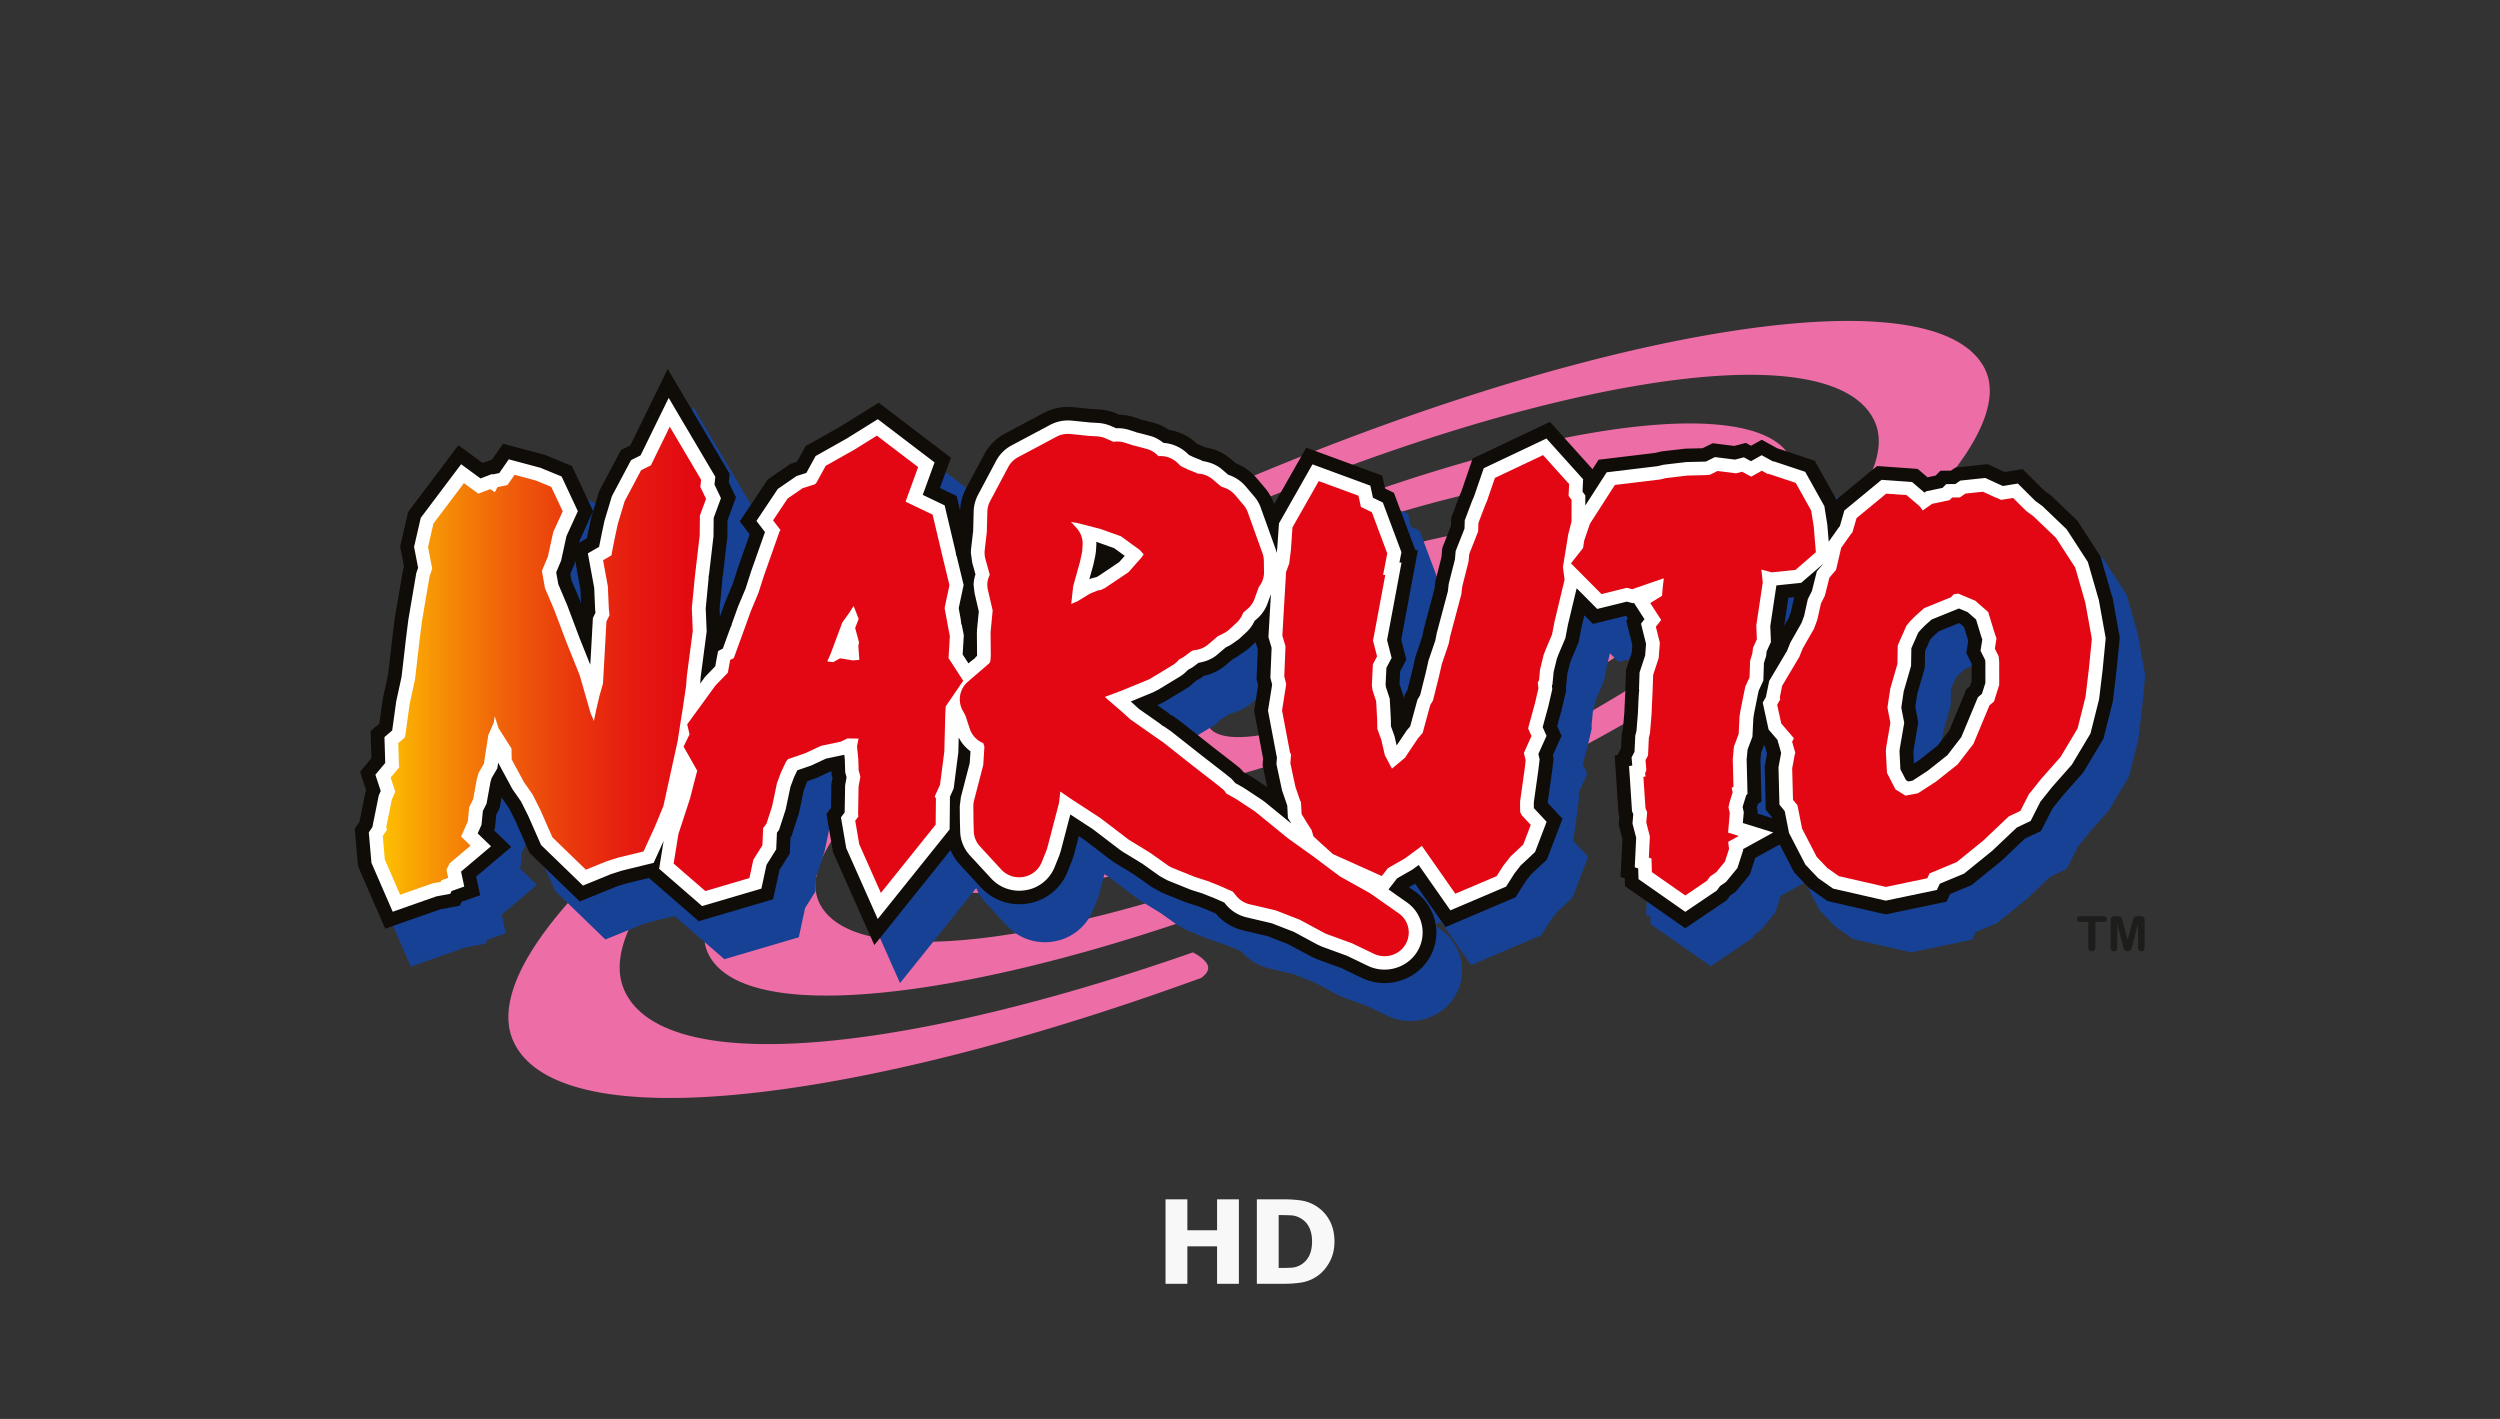
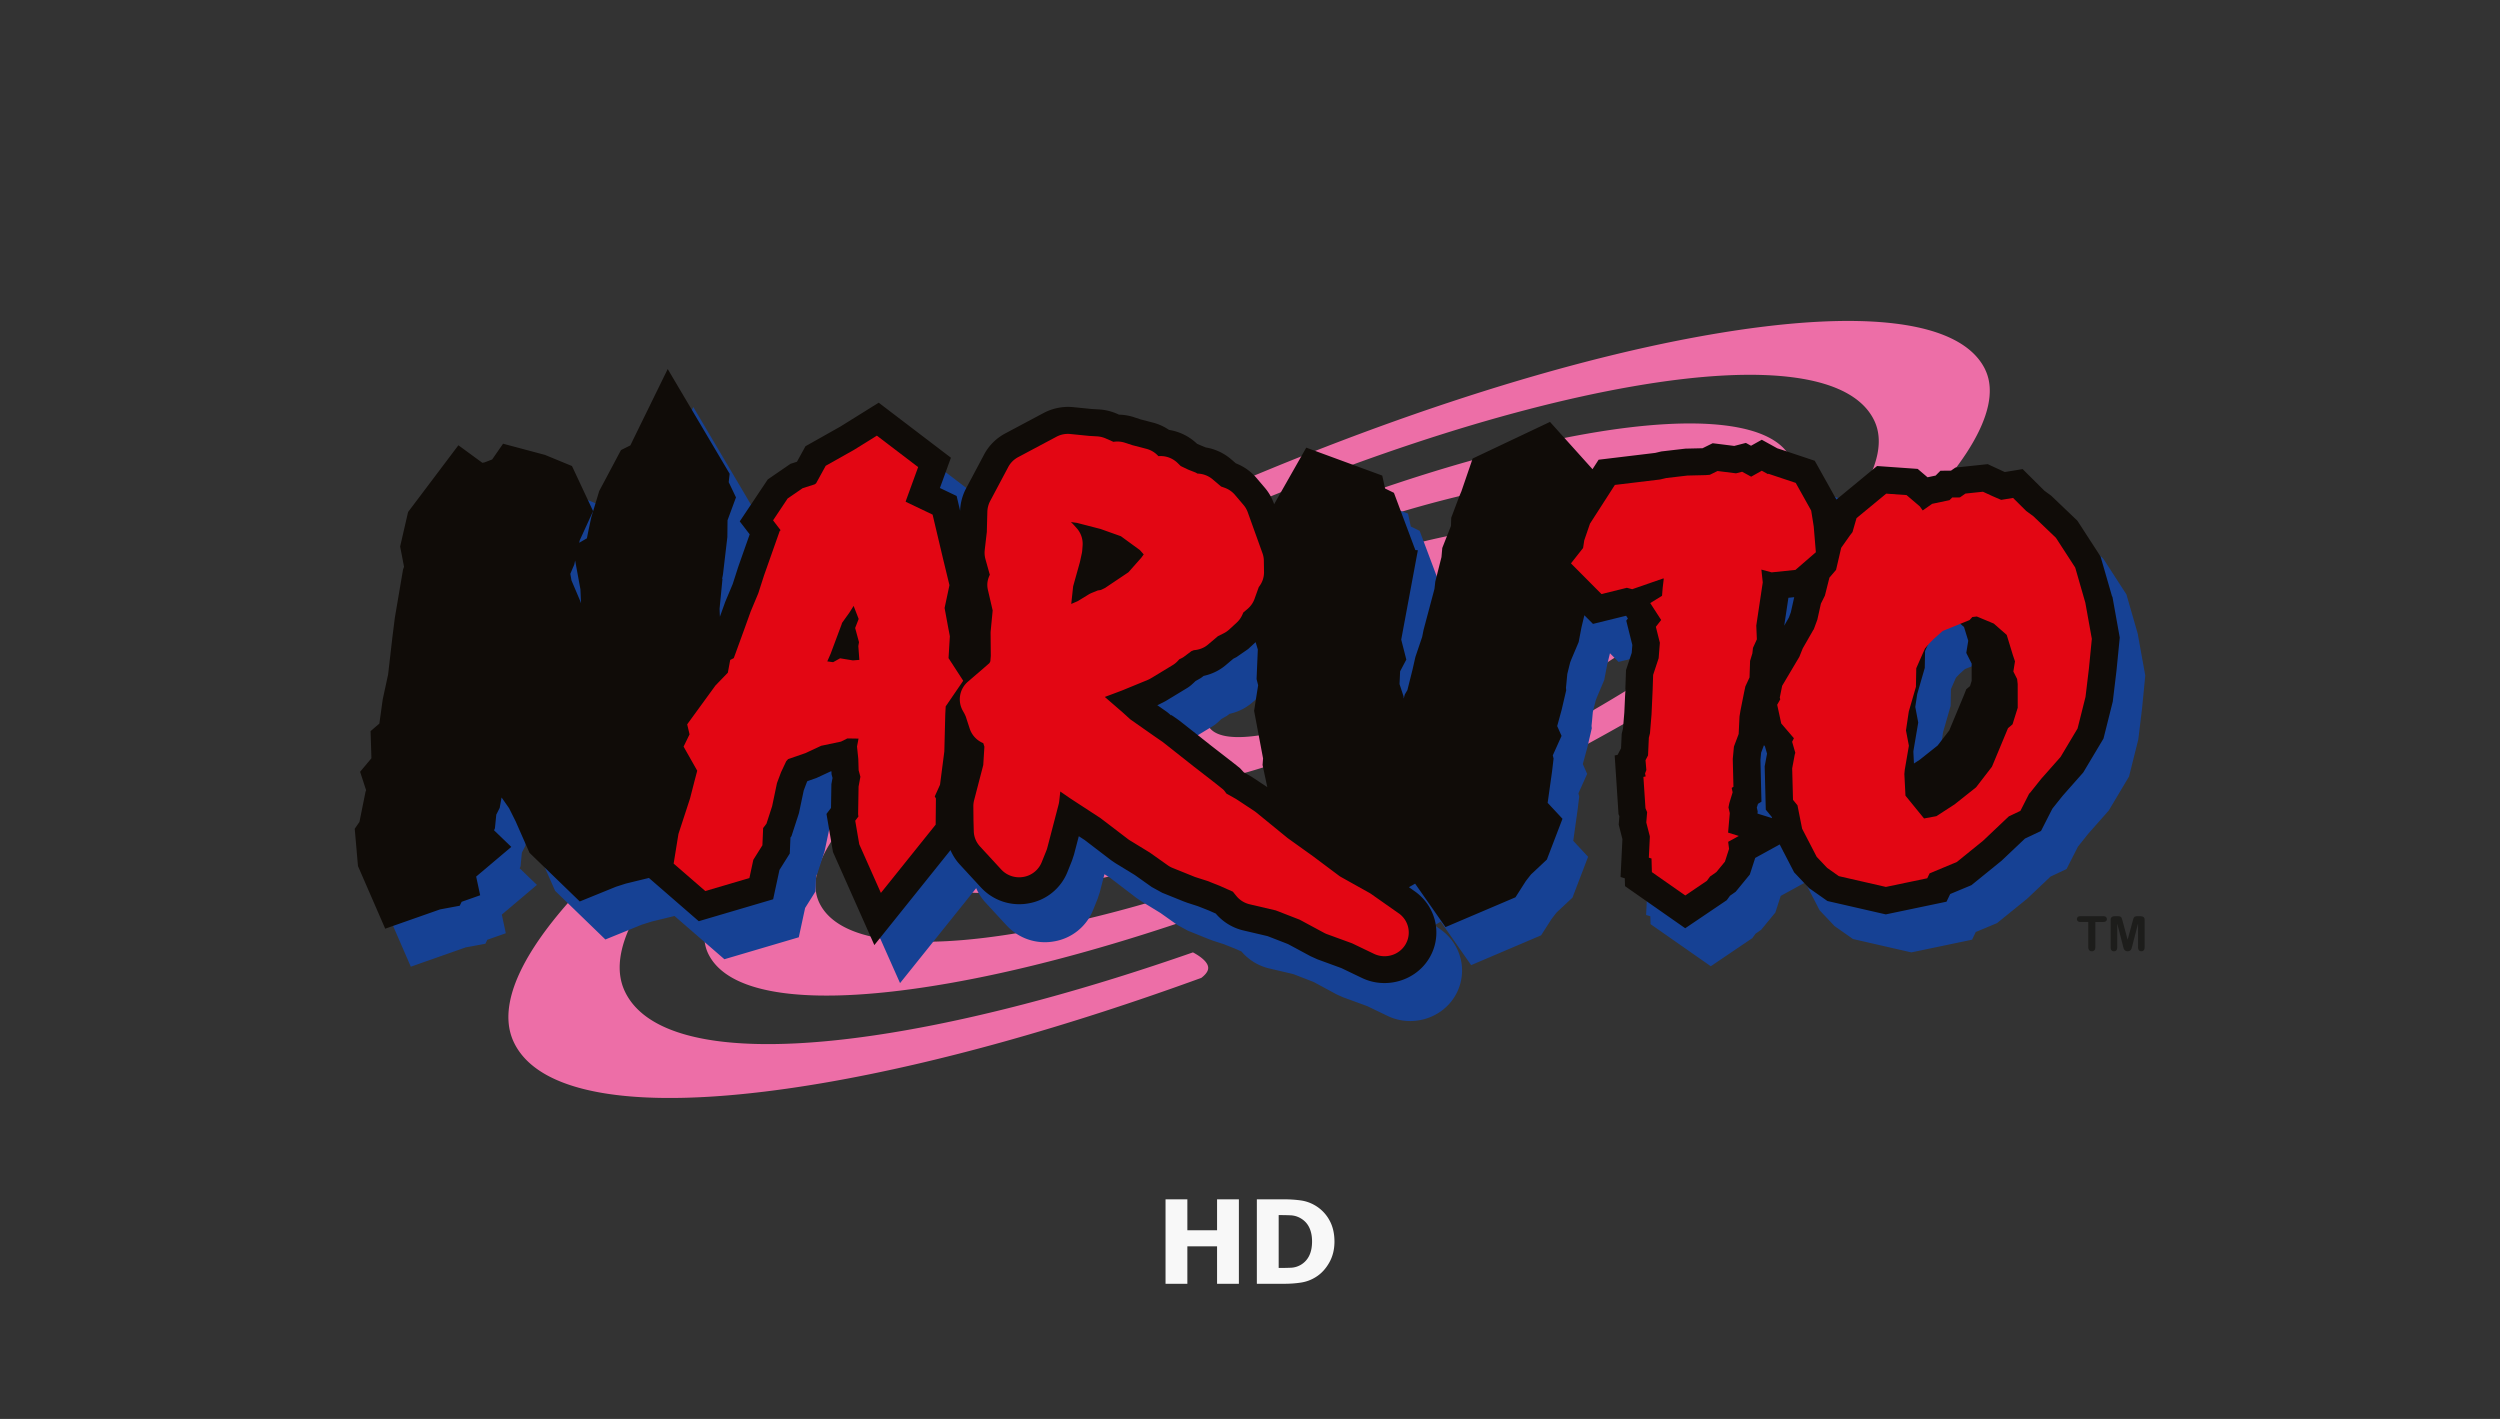
<svg xmlns="http://www.w3.org/2000/svg" xmlns:xlink="http://www.w3.org/1999/xlink" width="148" height="84">
  <rect width="100%" height="100%" fill="#333333" stroke="none" />
  <linearGradient id="a">
    <stop offset="0" stop-color="#ffca00" />
    <stop offset=".18" stop-color="#f79505" />
    <stop offset=".38" stop-color="#f0620a" />
    <stop offset=".57" stop-color="#ea3a0d" />
    <stop offset=".74" stop-color="#e61d10" />
    <stop offset=".89" stop-color="#e30c12" />
    <stop offset="1" stop-color="#e30613" />
  </linearGradient>
  <linearGradient xlink:href="#a" id="b" x1="-3.856%" x2="104.028%" y1="49.987%" y2="49.987%" />
  <linearGradient xlink:href="#a" id="c" x1="-193.38%" x2="-110.423%" y1="72.187%" y2="72.187%" />
  <linearGradient xlink:href="#a" id="d" x1="-140.049%" x2="-60.204%" y1="67.992%" y2="67.992%" />
  <linearGradient xlink:href="#a" id="e" x1="-244.226%" x2="-162.058%" y1="72.558%" y2="72.558%" />
  <linearGradient xlink:href="#a" id="f" x1="-318.44%" x2="-233.842%" y1="72.813%" y2="72.813%" />
  <linearGradient xlink:href="#a" id="g" x1="-262.963%" x2="-181.198%" y1="74.126%" y2="74.126%" />
  <g fill="none">
    <path fill="#ed6ea7" d="M117.533 21.896c-1.396-2.93-7.212-3.667-16.377-2.073-9.282 1.616-20.825 5.443-32.508 10.782-11.682 5.338-22.097 11.544-29.323 17.47-7.139 5.854-10.3 10.694-8.906 13.626 1.586 3.334 8.18 4.175 18.565 2.368 6.572-1.144 14.146-3.27 22.134-6.178.236-.181.421-.394.406-.616-.025-.347-.504-.683-.902-.894-6.17 2.154-12.01 3.743-17.143 4.636-9.16 1.595-15.015.771-16.485-2.32-1.277-2.683 1.427-6.96 7.617-12.037C50.71 41.66 59.474 36.433 69.289 31.95c9.832-4.493 19.552-7.716 27.374-9.076 7.938-1.382 13.014-.66 14.295 2.028 1.088 2.287-1.193 5.912-6.424 10.2-5.14 4.215-12.538 8.625-20.832 12.415-8.295 3.79-16.498 6.51-23.097 7.657-6.718 1.17-11.017.554-12.105-1.736-.306-.644-.297-1.417.03-2.297 1.593-4.287 10.72-10.944 22.19-16.187 6.758-3.087 13.442-5.303 18.82-6.24 5.573-.969 9-.471 9.912 1.442.716 1.506-.69 3.765-4.066 6.536-3.237 2.655-7.895 5.431-13.115 7.815-5.222 2.386-10.386 4.1-14.542 4.821-4.335.754-7.007.358-7.722-1.15-1.143-2.4 5.276-7.082 12.142-10.22 3.685-1.683 7.33-2.89 10.265-3.403 3.094-.54 5.008-.242 5.531.855.33.692-.26 1.685-1.706 2.87-1.335 1.095-3.252 2.237-5.399 3.22-2.15.981-4.275 1.686-5.989 1.984-1.858.324-3.014.13-3.343-.562a.498.498 0 0 1-.005-.397c.202-.545 1.244-1.18 2.075-1.56.611-.28 1.217-.481 1.71-.566.232-.04.944-.164 1.15.27.117.191 1.485.14 3.61-.832 2.123-.97 3.04-1.964 2.964-2.173-.243-.507-1.45-.626-3.231-.316-1.953.339-4.382 1.147-6.844 2.27-2.461 1.126-4.654 2.432-6.173 3.677-1.39 1.139-2.074 2.12-1.831 2.63.434.912 2.41 1.134 5.421.608 3.174-.552 7.124-1.864 11.123-3.69 8.847-4.042 13.886-8.66 13.04-10.437-.621-1.306-3.397-1.636-7.612-.903-4.397.766-9.865 2.58-15.4 5.11-5.536 2.529-10.467 5.467-13.89 8.275-3.284 2.693-4.811 4.987-4.188 6.295.81 1.701 4.383 2.137 9.803 1.194 5.615-.976 12.602-3.294 19.678-6.526 14.254-6.513 24.84-15.077 23.114-18.701-.998-2.098-5.37-2.64-11.993-1.487-6.838 1.19-15.345 4.012-23.954 7.945-8.606 3.934-16.28 8.506-21.606 12.874-5.16 4.231-7.547 7.861-6.549 9.96 1.204 2.532 6.243 3.163 14.186 1.781 8.057-1.4 18.083-4.726 28.23-9.362 10.13-4.629 19.169-10.015 25.454-15.17 6.105-5.005 8.924-9.306 7.741-11.795z" />
    <path fill="#164194" d="m126.57 37.57-.686-2.38-1.369-2.114-1.548-1.48-.412-.3-1.283-1.277-1.06.174-.03-.014-.566-.262-.413-.192-.456.05-1.458.154-.26.179-.625.007s-.148.151-.286.287c-.239.05-.421.088-.481.102-.058-.051-.58-.496-.58-.496l-2.407-.17-2.408 1.985-1.28-2.296-2.218-.74.253.143-1.173-.647-.633.355-.307-.168-.689.18-1.275-.161-.6.296-1.01.024-1.429.166s-.265.064-.367.087l-3.347.403-.361.562-2.518-2.8-1.114.527-3.463 1.64-.674 1.954-.123.292-.475 1.259-.015.486-.516 1.302-.048.545-.365 1.446s-.037.309-.05.437l-.644 2.423s-.06.298-.087.423c-.056.162-.4 1.181-.4 1.181l-.17.75c-.013.051-.253 1.009-.303 1.214-.016.02-.154.252-.154.252s-.067.25-.07.251l-.007-.137s-.179-.541-.237-.724l.037-.756.367-.695s-.23-.905-.302-1.182l.987-5.29-.148-.011c-.03-.085-1.27-3.389-1.27-3.389l-.525-.256-.165-.765-4.499-1.655-1.902 3.349-.017-.05a2.951 2.951 0 0 0-.537-.924l-.51-.598a3.06 3.06 0 0 0-1.2-.844l-.315-.266a3.084 3.084 0 0 0-1.467-.673 12.215 12.215 0 0 1-.523-.22l-.004-.004a3.09 3.09 0 0 0-1.653-.816 3.055 3.055 0 0 0-.907-.42l-.783-.204-.404-.134a3.049 3.049 0 0 0-.866-.145 3.121 3.121 0 0 0-1.192-.311l-.44-.026-1.068-.108a3.102 3.102 0 0 0-1.775.35l-2.268 1.207c-.538.287-.969.718-1.252 1.248l-1.075 2.024a3.038 3.038 0 0 0-.342 1.302l-.208-.874-.99-.473.652-1.793-4.276-3.258-.967.603-1.306.812-2.064 1.163-.504.918c-.05.015-.38.122-.38.122l-1.347.924-1.658 2.486.588.767c-.267.755-.68 1.933-.68 1.933s-.289.901-.325 1.01l-.44 1.05-.318.884-.02-.471c.02-.192.174-1.785.174-1.785s-.027.02-.027.023c.025-.113.05-.225.067-.356l.25-2.132.01-.99.498-1.354-.431-.901.054-.498-3.664-6.2-1.331 2.721-.88 1.8-.555.277-1.288 2.426-.47 1.556-.163.762-.098.48-.456.264c.011-.049.025-.119.033-.147l.79-1.728-1.25-2.667-1.596-.658-2.483-.663s-.635.914-.647.933l-.436.168c-.07.015-.089.018-.14.03-.026-.017-1.42-1.039-1.42-1.039l-2.98 3.952-.469 2.043.23 1.195c-.005.011-.06.175-.06.175l-.483 2.84-.148 1.178c0 .017-.212 1.832-.252 2.192l-.318 1.459s-.153 1.116-.2 1.442l-.519.444.05 1.608-.671.8.358 1.096c-.018.036-.033.073-.033.073s-.36 1.78-.362 1.795l-.28.409.192 2.208 1.612 3.707 3.246-1.142 1.168-.216.113-.236c.32-.111 1.096-.386 1.096-.386l-.236-1.105c.358-.301 2.079-1.756 2.079-1.756l-1.021-.984c.027-.058.052-.117.052-.117l.023-.249.055-.56.202-.399.112-.618.446.64c.08.157.36.72.393.787.03.071.815 1.85.815 1.85l2.975 2.88 2.147-.873.579-.184 1.367-.334 2.953 2.56 4.404-1.299s.308-1.43.375-1.736l.612-.974.04-.944.06-.078.442-1.366s.24-1.144.283-1.338l.177-.471c.011-.025.019-.043.04-.085l.529-.183.833-.386c.015-.004.042-.01.063-.013l.004.17.06.222-.066.363s-.015.986-.023 1.414c-.123.16-.267.352-.267.352l.113.671.272 1.585 2.448 5.509 4.508-5.622c.133.31.316.598.548.85l1.256 1.363a3.079 3.079 0 0 0 2.816.94 3.025 3.025 0 0 0 2.298-1.85l.275-.683c0-.004.118-.358.118-.358s.146-.556.282-1.087l.339.22 1.571 1.199.256.175 1.146.701c.085.059 1.006.713 1.006.713l.625.34 1.266.511.217.08c-.004 0 .504.162.631.203l.666.264.39.173c.421.494.996.85 1.637 1.001 0 0 1.086.254 1.43.336.17.065 1.06.41 1.21.47.16.085 1.34.724 1.34.724l.401.181c.006 0 1.12.41 1.416.517l1.22.586c1.417.68 3.161.173 3.97-1.154.283-.465.433-.997.433-1.536 0-.964-.477-1.875-1.279-2.436l-.348-.245.366-.211c.52.742 1.798 2.572 1.798 2.572l4.143-1.764.61-.955c.055-.074.217-.281.307-.398l.939-.88.925-2.418-.879-.943.26-1.85.092-.77-.046-.191.517-1.152-.257-.582.261-.96.27-1.157-.014-.147c.01-.09.03-.31.03-.31l.047-.508c.027-.109.136-.556.17-.684.032-.084.07-.184.08-.207l.423-.999s.156-.812.17-.878c.003-.02.076-.319.17-.71l.508.512 1.962-.482.106.162-.098.126.357 1.44c-.011.166-.03.407-.036.471l-.337 1.02-.038 1.145.013-.022c-.02.201-.032.42-.042.66l-.033.727c-.002.038-.063.77-.079.963l-.075.292-.038.86c-.023.04-.198.38-.198.38v.008l-.179.037.09 1.367.137 2.109s.025.064.052.126c-.01.11-.04.494-.04.494s.161.627.219.857l-.11 2.243s.167.05.25.077c.008.226.014.466.014.466l3.564 2.491 2.458-1.662.19-.262.336-.236.84-1.021.316-.982c.13-.07.78-.428 1.45-.797l.855 1.65.884.933 1.089.766 3.456.791 3.595-.752.217-.454 1.258-.526 1.785-1.445 1.383-1.31c.204-.094.95-.449.95-.449l.67-1.315c.028-.038.56-.705.607-.765.058-.064 1.221-1.382 1.221-1.382l1.2-2.012.548-2.19.222-1.828.192-1.96-.439-2.432zm-50.715 2.705s.006-.007.01-.01l.129.434-.074 1.751s.075.302.093.366c-.066.409-.24 1.513-.24 1.513l.53 2.818-.029.388.281 1.311-.887-.586-.198-.12-.305-.172-.225-.245-.397-.316-1.358-1.052c.012.008-1.792-1.415-1.792-1.415l-.167-.123-.368-.25s.008.043.01.043c-.094-.08-.175-.16-.29-.241l-.535-.374c.03-.013.056-.022.056-.022.003 0 .419-.211.419-.211l1.292-.784c.185-.113.34-.266.497-.415l.311-.177.171-.128a3.011 3.011 0 0 0 1.308-.637s.273-.232.45-.38l.185-.095.686-.475.435-.398zm39.06 3.828c.041-.271.097-.635.114-.76l.448-1.553.018-.995.294-.669c.027-.03.067-.079.071-.08.05-.052.144-.146.183-.185l.279-.25 1.171-.474.085.034.223.196a195.324 195.324 0 0 1 .25.814l-.116.718s.275.548.318.631v1.028c-.004.013-.058.188-.098.31l-.222.185-.136.347-.87 2.092c-.146.186-.569.737-.69.895-.225.18-.956.761-1.056.839l-.344.224c-.015-.322-.029-.582-.035-.697.004-.03.004-.05.008-.085l.28-1.642s-.124-.66-.176-.925zm-7.479-5.302c-.02.03-.144.25-.279.489.042-.283.158-1.044.248-1.653.081-.008.206-.02.343-.036-.056.258-.172.775-.199.893-.026.072-.084.228-.111.307zm-34.254-9.924.04.02-.046-.022h.008zm-37.713 6.926.056-.132.052-.241.313 1.707.037.826-.071-.192-.493-1.16-.069-.39.175-.416zm70.063 14.257c.029-.098.038-.124.07-.226l.207-.124-.025-.914-.037-1.559.04-.432c.04-.1.106-.28.168-.442l.058.066.125.433c-.045.236-.139.748-.139.748l.066 2.567s.357.435.357.44c.004.018.008.039.014.06l-.862-.268.012-.128-.05-.223z" />
    <path fill="#100c08" d="m125.038 35.322-.686-2.38-1.37-2.114-1.548-1.48-.41-.3-1.283-1.277-1.06.173a376.954 376.954 0 0 0-.594-.275l-.413-.192-.456.049-1.458.154-.26.181-.625.006s-.15.149-.284.286l-.481.102-.583-.497-2.404-.17-2.406 1.985-1.283-2.296-2.218-.74.254.143-1.173-.647-.635.355-.307-.168-.689.179c-.325-.042-1.275-.16-1.275-.16l-.6.296-1.012.024-1.429.166s-.265.064-.365.087l-3.347.403-.361.561-2.518-2.8-1.114.528-3.464 1.64-.67 1.955c-.032.07-.124.293-.124.293l-.475 1.259-.015.486c-.133.333-.514 1.302-.514 1.302l-.048.543-.365 1.445-.05.438-.645 2.423-.084.422c-.056.162-.4 1.182-.4 1.182l-.17.75c-.011.05-.253 1.008-.303 1.214-.014.02-.152.252-.152.252s-.068.249-.07.25l-.007-.137-.237-.723.035-.756.367-.696s-.23-.904-.302-1.181l.985-5.29-.148-.012c-.033-.084-1.268-3.388-1.268-3.388l-.525-.256c-.03-.144-.167-.766-.167-.766L77.33 26.5l-1.902 3.349-.017-.051a2.951 2.951 0 0 0-.537-.926l-.508-.597a3.041 3.041 0 0 0-1.2-.844l-.313-.268a3.084 3.084 0 0 0-1.468-.673 12.215 12.215 0 0 1-.523-.22l-.004-.004a3.083 3.083 0 0 0-1.652-.816 3.066 3.066 0 0 0-.906-.42l-.783-.204-.403-.134a2.982 2.982 0 0 0-.866-.143l-.108-.049a3.121 3.121 0 0 0-1.082-.262l-.44-.026-1.068-.108a3.102 3.102 0 0 0-1.776.349l-2.267 1.208c-.537.288-.97.718-1.25 1.25l-1.075 2.024a3.038 3.038 0 0 0-.343 1.302l-.206-.875-.99-.473.652-1.792-4.276-3.258-.967.603-1.304.812-2.064 1.163s-.361.66-.504.918l-.38.122-1.347.924-1.66 2.485.589.767c-.268.756-.681 1.932-.681 1.932s-.289.901-.325 1.01c-.044.108-.44 1.05-.44 1.05l-.318.884a48.17 48.17 0 0 1-.02-.47c.02-.192.174-1.784.174-1.784s-.027.02-.027.023c.025-.114.052-.225.065-.357l.25-2.131.01-.99.5-1.355-.43-.9.055-.498-3.666-6.2-1.333 2.721-.88 1.8-.554.277-1.289 2.425-.47 1.557-.163.761-.096.481-.456.264c.012-.05.025-.119.033-.147.108-.232.79-1.728.79-1.728l-1.25-2.669-1.596-.658-2.483-.663-.646.933-.437.168-.142.03-1.42-1.039-2.979 3.952-.47 2.043s.159.816.23 1.195l-.06.175-.483 2.84-.148 1.178-.252 2.192-.317 1.459-.2 1.442-.52.446.05 1.608-.67.799.357 1.097c-.015.036-.033.073-.033.073s-.36 1.78-.361 1.794l-.281.41.192 2.208 1.612 3.707 3.247-1.142 1.165-.217.114-.233 1.096-.387-.237-1.106 2.08-1.756-1.022-.984.052-.117.025-.249.056-.56.202-.4.111-.617.447.64c.077.157.36.72.392.786.03.072.815 1.851.815 1.851l2.976 2.88 2.146-.873.58-.186 1.367-.334 2.95 2.561 4.404-1.298.374-1.736.611-.974.04-.946.06-.078.443-1.366.282-1.338.177-.471.04-.085.53-.183s.605-.28.83-.386c.018-.004.043-.01.066-.013l.004.171.06.222-.068.364s-.015.986-.023 1.414c-.123.16-.267.352-.267.352l.113.671.271 1.585 2.449 5.509 4.508-5.622c.133.309.317.597.548.85l1.256 1.362a3.08 3.08 0 0 0 2.818.94 3.029 3.029 0 0 0 2.298-1.85l.273-.682.117-.356s.147-.556.285-1.088c.162.106.28.183.339.22l1.57 1.2.257.175 1.146.7 1.006.713.625.343 1.264.51.217.08c-.004 0 .504.162.629.204.048.018.6.235.665.262.031.015.197.088.39.173.42.494.997.852 1.638 1l1.43.336c.17.066 1.06.411 1.21.471.16.085 1.34.722 1.34.722-.005-.004.403.181.403.181l1.415.518 1.22.585c1.417.68 3.162.173 3.971-1.154.285-.465.433-.997.433-1.538 0-.965-.477-1.875-1.277-2.437l-.348-.245.367-.21 1.799 2.572 4.142-1.764.61-.956c.056-.073.217-.28.31-.397l.938-.88.925-2.416-.878-.943.26-1.85.091-.77-.046-.192.518-1.151-.258-.582c.12-.432.263-.96.263-.96l.27-1.157-.014-.147.031-.31.048-.508c.027-.11.137-.556.17-.684.032-.085.07-.185.08-.207l.423-.999.168-.878.17-.71.51.512 1.962-.483c.008.014.1.155.106.162l-.098.127s.292 1.176.36 1.44c-.012.165-.031.407-.037.47-.083.246-.338 1.02-.338 1.02l-.039 1.146.015-.022c-.02.201-.032.418-.042.66 0 0-.029.664-.033.727l-.08.963-.075.292-.039.86-.198.38v.007c-.04.01-.179.04-.179.04l.09 1.366.137 2.107.052.128c-.01.11-.04.492-.04.492s.161.628.219.858c-.013.294-.11 2.243-.11 2.243s.168.052.25.077c.008.226.014.465.014.465l3.564 2.492 2.46-1.662.19-.262.337-.236.838-1.021.318-.982 1.45-.798.854 1.651.884.933 1.087.765 3.456.792 3.595-.752.217-.454 1.258-.524 1.785-1.448 1.383-1.31c.204-.095.95-.45.95-.45l.67-1.315c.028-.038.561-.705.61-.765.055-.064 1.22-1.382 1.22-1.382l1.2-2.01.549-2.19.22-1.829.193-1.96-.436-2.43zm-50.714 2.705s.006-.008.01-.01l.129.434-.074 1.75.093.366c-.066.41-.239 1.514-.239 1.514l.531 2.817-.03.388.28 1.312-.886-.586-.199-.119-.305-.171-.225-.245-.397-.317-1.356-1.051c.012.007-1.792-1.416-1.792-1.416l-.167-.122-.368-.253.008.044c-.092-.082-.175-.16-.29-.242l-.535-.373c.03-.013.056-.022.056-.022.003 0 .42-.212.42-.212.005-.001 1.293-.784 1.293-.784.187-.113.34-.263.496-.412l.31-.176s.09-.066.17-.128c.49-.107.936-.322 1.307-.637 0 0 .273-.232.45-.38l.185-.095c.002 0 .688-.476.688-.476l.433-.398zm39.06 3.828c.041-.274.097-.637.114-.76.05-.177.448-1.553.448-1.553l.018-.995.294-.669c.027-.03.067-.08.07-.081l.182-.185.279-.248 1.173-.475.085.034.223.196a195.316 195.316 0 0 1 .25.814l-.116.718s.275.548.318.631v1.025l-.098.311-.221.185-.137.347s-.737 1.77-.87 2.092l-.69.895c-.225.179-.956.761-1.056.838l-.344.225-.035-.698.01-.086.279-1.642-.175-.925zm-7.479-5.302c-.017.032-.142.249-.279.488l.248-1.653c.081-.007.206-.02.343-.035l-.199.893-.113.307zM71.653 26.63l.038.022-.046-.022zM33.94 33.555l.056-.132.052-.241.313 1.707.037.825-.073-.192s-.385-.908-.493-1.159a51.67 51.67 0 0 0-.069-.39c.087-.21.175-.416.175-.416zm70.063 14.257.07-.226.205-.125-.023-.914-.037-1.558.04-.432c.04-.1.106-.28.168-.443l.058.068.125.435-.14.749.065 2.566s.357.436.357.438c.006.019.008.04.014.062l-.862-.268.012-.126-.05-.222z" />
-     <path fill="#fff" d="m124.244 35.5-.643-2.23-1.255-1.937-1.441-1.378-.417-.303-1.031-1.026s-.673.11-.885.146a13.635 13.635 0 0 0-.254-.112l-.788-.365-.23.024-1.248.132-.294.204-.54.005-.221.223c-.283.058-.956.2-.956.2s-.08.054-.112.079l-.737-.628-1.804-.128-2.202 1.815-.263.92-.08.103-.518.731-.064.09-.083-.99-.175-1.109-1.136-2.035-1.92-.64.118.082-.774-.424-.4.224-.232.13c-.05-.026-.422-.23-.422-.23l-.525.136-1.184-.149-.535.264-.058.004c-.046 0-1.102.026-1.102.026l-1.34.157-.366.086-3.012.364-1.265 1.968v-.603l-.164-.219.035-.735-2.17-2.412-.556.264-3.156 1.494-.573 1.664c-.017.044-.129.302-.129.302l-.423 1.121s-.01.349-.015.492l-.523 1.323-.043.494-.369 1.455s-.038.354-.05.443l-.654 2.455-.088.447-.404 1.19-.162.72c-.008.027-.294 1.177-.335 1.337l-.157.258-.431 1.585c-.079.093-.196.226-.196.226l-.604.901-.129-.561-.21-.579c0-.13-.005-.396-.005-.396 0-.03-.058-1.123-.058-1.123l-.006-.104-.229-.699-.017-.145.048-.991.308-.583-.27-1.059.004-.017c.006-.022.852-4.566.852-4.566l-.123-.01.118-.606-1.1-2.942s-.441-.213-.587-.287l-.154-.714-3.425-1.26-1.983 3.495s-.099 1.429-.102 1.466c0 .017-.018.144-.035.289-.02-.083-.038-.168-.067-.25l-.872-2.425a2.138 2.138 0 0 0-.394-.678l-.508-.597a2.242 2.242 0 0 0-.95-.656l-.075-.027-.396-.337c-.31-.262-.702-.407-1.112-.473l-.14-.07-.38-.15-.305-.146-.098-.094a2.26 2.26 0 0 0-1.402-.616c-.238-.185-.5-.34-.794-.415l-.808-.21-.429-.142a2.247 2.247 0 0 0-.78-.102l-.272-.12a2.313 2.313 0 0 0-.794-.193l-.46-.026-1.085-.11a2.285 2.285 0 0 0-1.304.257l-2.267 1.208a2.215 2.215 0 0 0-.918.916l-1.077 2.024c-.154.29-.244.64-.252.985l-.03 1.144-.122 1.048-.013.247.079.577.194.697a2.063 2.063 0 0 0-.112.615l.056.49s.183.782.252 1.085l-.104 1.067-.01.209.012 1.338v.019l-.127.111s.035 0 .037.002a5.221 5.221 0 0 0-.421.332l-.343-.53c.021-.33.068-1.133.068-1.133l-.127-.657-.022.032a3.722 3.722 0 0 0-.052-.43l-.101-.55.292-1.374-.421-1.74-.016.027a2.625 2.625 0 0 0-.055-.328l-.633-2.673-1.295-.62.699-1.922-3.36-2.56-.485.302s-1.27.79-1.32.824l-1.877 1.057-.548.999-.577.183-1.115.767-1.262 1.89s.429.562.506.66l-.816 2.31-.334 1.042-.447 1.063-.384 1.07.023-.01c-.052.103-.093.2-.116.261l-.423 1.165-.28.143s-.128.68-.168.905c-.2.205-.606.626-.606.626l-.286.395.027-.36c.003-.033.357-2.725.357-2.725l-.057-1.362.177-1.838s-.018.015-.02.015c.031-.133.05-.263.06-.363l.244-2.09s.008-.871.012-1.084c.07-.194.43-1.17.43-1.17l-.384-.803.05-.462-2.76-4.67-.665 1.36s-.81 1.655-.999 2.044c-.163.08-.565.282-.565.282l-1.133 2.132-.439 1.453-.155.73-.166.82-.663.383.375 2.04.057 1.317.018.16c-.043.085-.154.315-.154.315l-.071 1.321s-.075 1.329-.083 1.442l-.644-1.608-.727-1.934-.521-1.226-.125-.703.292-.696s.285-1.302.315-1.447l.675-1.476-.963-2.056-1.254-.516-1.872-.5-.563.813c-.137.028-.34.073-.385.082-.008-.003-.038-.026-.038-.026l-.202.077-.023.006v.004l-.462.175-1.148-.84-2.39 3.173-.395 1.719.238 1.236-.107.313-.47 2.76-.146 1.16c0 .01-.232 2.022-.256 2.222l-.319 1.468-.225 1.632s-.006.036-.01.076l-.46.395s.04 1.265.047 1.53l-.583.696.316.963-.118.272-.377 1.87-.211.308.156 1.802 1.26 2.898 2.584-.91c.096-.019.823-.153.823-.153l.08-.165.748-.264-.189-.886 1.773-1.498-.79-.762.225-.503.083-.827.217-.43.235-1.298.067-.22.335-.572.057-.371v.047l.835 1.547.513.737.427.854.76 1.724 2.48 2.4 1.675-.683.636-.203 1.872-.458.592-1.295-.267 1.643 2.546 2.211 3.508-1.035.304-1.408.573-.915.043-.984c.015-.023.126-.168.126-.168l.389-1.199.287-1.355.207-.556.198-.418.814-.28.879-.41c.156-.034 1.089-.23 1.09-.23.016.151.03.281.031.304 0 .056.021.731.021.731s.054.198.081.303c-.03.172-.086.473-.086.473s-.023 1.448-.027 1.606l-.218.287.056.335.256 1.489 1.864 4.195 4.256-5.305.02-1.934c.086-.188.22-.49.22-.49l.275-2.131.023-.892c.16.325.399.607.697.82l-.043.692c-.034.136-.523 2.018-.523 2.018l-.069.541.008.865.017.641c.015.522.221 1.023.577 1.412l1.258 1.362c.525.57 1.296.827 2.067.69a2.22 2.22 0 0 0 1.687-1.359l.275-.682.087-.262s.379-1.453.57-2.177l1.317.86c.044.032 1.596 1.217 1.596 1.217l.188.13s1.05.64 1.168.714l1.027.73.46.252 1.263.51c-.004 0 .158.06.158.06l.658.21.706.28.573.254.086.105c.31.383.75.656 1.235.771l1.487.349 1.311.509 1.385.748.296.134 1.453.53 1.255.602c1.041.5 2.32.127 2.916-.848a2.168 2.168 0 0 0-.62-2.915l-1.082-.762.508-.656.921-.527.356-.264 1.879 2.684 3.295-1.403.494-.776.371-.477.852-.797.685-1.789-.756-.81c0-.055-.004-.173-.004-.213l.004-.149.264-1.877.076-.646-.075-.315c.125-.28.485-1.076.485-1.076l-.229-.518.327-1.199.212-.912.029-.123-.022-.237.033-.05.017-.188.054-.563c.02-.081.173-.71.195-.792l.105-.273.393-.925.156-.814.513-2.145 1.217 1.225 1.758-.432c.048.014.352.093.352.093l.064-.023.625.969-.206.266s.252 1.015.298 1.192c-.011.157-.046.598-.054.692l-.33 1.003-.035 1.034s.02-.028.02-.03c-.035.283-.055.718-.082 1.42-.003.024-.077.93-.086 1.042-.02.073-.071.278-.071.278l-.045.954c-.032.064-.173.332-.173.332l.04.477-.19.04.047.683.128 1.98.075.182-.046.55.218.845-.085 1.748.204.065c.004.1.019.635.019.635l2.77 1.937 1.87-1.265.186-.258.355-.248.674-.82.342-1.061-.008-.06 1.789-.986-1.802-.562.056-.64-.068-.298.01-.048.208-.676.07-.043-.01-.457-.04-1.605c.003-.029.041-.436.057-.583l.286-.76s.05-1.036.056-1.119l.05-.303.2-.993-.008.005c.004-.013.01-.02.014-.033l.06-.285.274-.596.035-1.034.13-.419.03-.273.255-.558-.04-.93.362-2.417 1.467-.152 1.318-1.137v.004l-.389.452s-.256 1.018-.29 1.16l-.243.48s-.202.908-.22.999l-.155.418-.661 1.16-.198.493-1.056 1.78s-.181.894-.19.947c-.016.026-.191.335-.191.335l.346 1.591s.43.505.539.628l-.008.017.086.294s.073.252.127.446l-.157.848.055 2.215s.243.296.312.382l.256 1.295.967 1.871.75.794.89.627 3.12.715 3.022-.632.179-.37c.388-.163 1.435-.598 1.435-.598l1.67-1.354 1.453-1.375.816-.387.584-1.15.006-.005s.639-.8.664-.833c.028-.034 1.186-1.342 1.186-1.342l1.104-1.849.51-2.027.21-1.744c0-.017.182-1.87.182-1.87l-.411-2.285zm-11.684 6.37.14-.943.435-1.504s.013-.816.019-1.05l.406-.919c.063-.074.15-.177.165-.192.033-.034.196-.198.221-.225.033-.028.312-.277.402-.36l1.46-.591s.139-.057.16-.064c.056.022.379.158.521.218l.494.434.3.987.07.204c-.03.177-.106.66-.106.66l.273.544c.008.059.013.113.013.119l.002 1.24-.204.646c-.038.034-.242.206-.242.206l-.071.175s-.837 2.01-.912 2.188c-.098.126-.727.942-.813 1.057-.133.106-1.108.88-1.164.926-.056.035-.708.46-.908.59l-.255.047c-.056-.036-.068-.044-.133-.083a78.225 78.225 0 0 0-.33-.635c-.01-.242-.047-.963-.053-1.054 0-.007.014-.13.017-.171l.262-1.529-.175-.916zm-47.666-9.795.013.002c.06.02.88.313 1.058.377l.62.452c-.166.187-.277.313-.333.374-.146.098-1.16.78-1.244.834-.03.016-.087.042-.112.055l-.265.064-.143.057.214-.764c-.004.01.03-.122.03-.122l.104-.475.043-.292.02-.285.007-.164c0-.04-.008-.077-.012-.115zm10.346 3.078-.085 1.459-.064 1.104s.143.475.189.635c-.008.224-.073 1.768-.073 1.768l.104.41c-.04.263-.245 1.539-.245 1.539l.51 2.696s.01.023.021.044l-.032.426.332 1.556.31.905.037.726.203.335-1.554-1.268-.18-.132-1.031-.682-.145-.087-.403-.226c-.093-.102-.239-.266-.239-.266l-.398-.319-1.348-1.044-1.799-1.419-.123-.09-.367-.25.006.03a3.158 3.158 0 0 0-.295-.233s-1.07-.75-1.144-.8l-.371-.34-.039-.036-.075-.065 1.31-.54.31-.156 1.29-.782c.177-.107.335-.245.477-.396l.266-.149.35-.262a.368.368 0 0 1 .033-.01c.396-.07.765-.212 1.06-.46l.522-.444.272-.137.503-.349.433-.398c.216-.197.385-.433.506-.695l.11-.092c.298-.251.525-.575.656-.939l.202-.563z" />
-     <path fill="url(#b)" d="m19.372 23.254.244-1.641s.038-.517.044-.583l.352-2.68-.056-1.347c.018-.172.183-1.892.183-1.892l.275-2.34.008-.07.011-1.18.366-.99s-.298-.626-.339-.707l.046-.424-1.856-3.14s-1.02 2.087-1.117 2.287c-.071.033-.579.288-.579.288l-.975 1.837-.406 1.348-.15.7c-.004.014-.18.892-.18.892l-.045.264-.498.289.285 1.547.06 1.347s.02.202.038.36l-.183.373-.062 1.163-.142 2.509-.206.725-.202.865-.129.626-.19-.443-.654-2.27s-.761-1.899-.773-1.925l-.73-1.937s-.45-1.061-.551-1.293c-.03-.18-.112-.632-.18-1.018l.353-.842s.267-1.223.32-1.46l.56-1.222-.68-1.448-.913-.376-1.258-.336-.42.603-.592.126-.158.302-.27-.185-.707.268-.852-.624-1.804 2.394-.32 1.394.247 1.28c-.06.171-.154.448-.154.448l-.456 2.68-.144 1.144c0 .013-.221 1.923-.26 2.254l-.32 1.478-.222 1.602-.03.237-.043.153c-.144.122-.379.326-.379.326l.04 1.33.022.102-.514.61s.262.804.273.834l-.204.467-.33 1.636.044.155-.25.363.121 1.395.908 2.088 1.923-.677.477-.088.046-.096c.181-.062.4-.14.4-.14s-.052-.248-.102-.477l.183-.38 1.243-1.05-.558-.537.057-.138.337-.755.085-.85.23-.456.224-1.231c.023-.08.065-.213.105-.352.077-.129.306-.523.306-.523l.264-1.707.327-.743s.044-.305.052-.369l.23.714.764 1.2.011.644.724 1.341.52.747.462.923.704 1.6 1.981 1.917s1.13-.46 1.206-.49l.695-.223 1.515-.369.673-1.474.5-1.208.495-2.261.342-1.553.258-1.655z" transform="translate(21 19)" />
    <path fill="url(#c)" d="m35.154 19.954.077-1.29-.107-.562-.204-1.109.288-1.35-.38-1.567-.464-1.96-.154-.65s-1.104-.53-1.596-.763l.036-.115.704-1.936L30.91 6.79l-.85.53-.485.301-1.693.954-.57 1.038-.087.062-.708.225-.889.61-.863 1.295.446.582-.056.059-.925 2.621s-.304.95-.339 1.054l-.45 1.076-.378 1.052-.59 1.622-.034.09c-.094.05-.211.108-.211.108l-.14.754c-.283.29-.733.758-.733.758l-1.674 2.3.14.592c-.007.017-.353.726-.353.726l.808 1.427-.154.582-.273 1.065c-.027.079-.685 2.096-.685 2.096l-.285 1.756 1.874 1.625 2.612-.771.232-1.08c.137-.217.537-.858.537-.858l.044-1.021.196-.258.335-1.031.288-1.374.24-.64.307-.653c.046-.05.057-.062.113-.126l1.031-.356s.71-.33.925-.432l1.173-.247s.277-.137.377-.188l.662.01c-.027.135-.09.468-.09.468l.076.74c0 .084.02.666.02.666l.104.385c-.04.224-.108.582-.108.582l-.027 1.63.017.142-.188.248.238 1.393 1.281 2.882 3.243-4.043.015-1.55-.069-.12c.114-.248.312-.691.312-.691l.255-1.975.056-2.209c0-.019.012-.228.025-.456.039-.059 1.037-1.517 1.037-1.517l-.877-1.352zm-6.32-2.058.435-.609.023-.032.243-.386.298.773-.208.535.227.839-.039.231.06.818-.383.03-.758-.124-.411.23-.346-.047.2-.456.669-1.792-.008-.008z" transform="translate(21 19)" />
    <path fill="url(#d)" d="m61.802 35.069-1.617-1.137a1.393 1.393 0 0 0-.125-.079s-1.591-.887-1.741-.974c-.139-.104-1.564-1.17-1.573-1.178l-1.514-1.084-1.856-1.515c-.037-.03-.077-.058-.117-.087l-1.03-.68a1.033 1.033 0 0 0-.09-.055l-.534-.3c-.07-.092-.13-.193-.222-.265l-.398-.319a963.708 963.708 0 0 0-1.338-1.038l-1.804-1.425c-.025-.02-.052-.037-.08-.056l-.367-.253c.01.008-1.173-.82-1.482-1.038l-.412-.375c-.01-.008-.02-.017-.027-.025 0 0-1.07-.925-1.07-.927.505-.188 1.012-.38 1.012-.38.014-.006.027-.012.04-.016l1.48-.608c.069-.029.134-.063.198-.1l1.288-.78c.122-.074.231-.166.327-.274l.066-.073c.1-.044.196-.09.283-.155 0 0 .246-.183.434-.326.048-.015.094-.036.14-.056.299-.023.593-.123.83-.323l.594-.503.358-.18c.117-.06.225-.135.32-.223l.435-.4c.143-.13.256-.288.335-.465l.062-.14.246-.207a1.4 1.4 0 0 0 .417-.6l.248-.691c.021-.028.048-.068.048-.068a1.38 1.38 0 0 0 .264-.81l-.01-.68c0-.153-.029-.304-.08-.447l-.872-2.426a1.401 1.401 0 0 0-.25-.433l-.508-.598a1.437 1.437 0 0 0-.605-.418l-.216-.077-.508-.432a1.441 1.441 0 0 0-.89-.333c-.044-.023-.083-.053-.13-.07 0 0-.334-.13-.412-.162a63.193 63.193 0 0 1-.449-.215 30.461 30.461 0 0 1-.192-.187 1.442 1.442 0 0 0-1.092-.401l-.039.002a1.442 1.442 0 0 0-.704-.432l-.833-.217-.453-.148a1.449 1.449 0 0 0-.672-.05l-.456-.201c-.16-.07-.33-.111-.505-.123l-.48-.028-1.103-.111a1.442 1.442 0 0 0-.831.162l-2.268 1.208c-.25.134-.454.337-.584.584l-1.076 2.024a1.463 1.463 0 0 0-.161.637s-.029 1.069-.03 1.178c-.014.11-.126 1.084-.126 1.084a1.443 1.443 0 0 0 .042.526l.239.857c.006.023.015.045.023.068-.09.187-.15.386-.15.596 0 .103.012.209.037.312l.28 1.21-.115 1.195c-.004.045-.008.089-.008.134l.012 1.366c-.004.055-.014.159-.025.31a2.869 2.869 0 0 1-.054.109l-.323.282-.945.813a1.375 1.375 0 0 0-.312 1.723l.105.188c.019.043.04.086.067.143l.242.743a1.4 1.4 0 0 0 .799.848l.067.21-.067 1.086-.543 2.09c-.029.113-.044.23-.044.345l.008.86.017.625c.01.334.14.652.37.901l1.255 1.363c.333.36.831.527 1.32.439a1.425 1.425 0 0 0 1.075-.865l.275-.683c.023-.054.04-.109.056-.165l.673-2.579c.017-.065.029-.131.036-.2 0 0 .039-.344.062-.563l.571.394c.01.008.021.013.03.02l1.778 1.16 1.62 1.236c.038.03.08.059.12.083 0 0 1.112.679 1.19.728l1.05.744c.09.064.188.119.292.16l1.263.51c.033.014.066.027.1.037 0 0 .606.196.687.22.075.03.698.275.748.296.037.017.456.204.767.341l.208.257c.2.245.477.418.789.491l1.544.362 1.414.549 1.429.77c.061.034.125.063.19.087l1.487.543 1.29.62c.67.32 1.478.087 1.86-.54.137-.225.202-.474.202-.719 0-.439-.21-.869-.598-1.142zm-17.86-19.095-.294.119c-.075.03-.146.066-.214.107l-.63.386-.387.168.113-1.046.387-1.385c.008-.026.013-.051.02-.077l.103-.477c.014-.062.023-.125.029-.189l.021-.282a1.39 1.39 0 0 0-.356-1.037l-.182-.202a.769.769 0 0 0-.068-.07l-.086-.084c.146.02.329.047.361.05.137.037 1.283.333 1.395.36.096.037.923.33 1.204.43.234.172.94.686 1.12.817.04.043.132.148.23.26l-.15.205-.758.854c-.233.156-1.242.833-1.377.925-.092.045-.214.104-.25.12-.075.018-.156.016-.229.046z" transform="translate(21 19)" />
-     <path fill="url(#e)" d="m71.826 12.693.208-.818.004-1.286s-.094-.122-.177-.233c0-.044.033-.698.033-.698L70.35 7.942l-.979.463-1.871.886-.473 1.374c-.03.068-.133.313-.133.313l-.371.983-.016.5c-.125.313-.53 1.344-.53 1.344l-.039.443-.371 1.466s-.039.326-.05.446l-.662 2.488s-.07.354-.096.473c-.048.145-.406 1.199-.406 1.199s-.15.66-.155.69c-.008.026-.289 1.15-.366 1.46l-.161.266-.45 1.653-.281.324-.697 1.04-.055.096-.785.654c-.192-.365-.417-.79-.42-.793l-.209-.912s-.162-.449-.237-.65l-.001-.036c0-.081-.008-.5-.008-.5l-.058-1.093-.221-.676a7.454 7.454 0 0 0-.035-.287l.06-1.229.248-.469-.242-.946.044-.2.683-3.67-.127-.009.246-1.27-.912-2.437-.648-.316-.144-.664-2.352-.865-1.556 2.739-.089 1.311-.102.824c-.05.14-.188.51-.188.51l-.164 2.797-.055.97.186.629-.073 1.782.115.457-.246 1.562.466 2.465.067.141-.04.52.3 1.4.273.796.054.094.036.713.268.44c.01.016.201.32.327.515l.107.368.477.439.68.612 2.888 1.297.362-.468h.003l1.01-.578.998-.739c.252.362 1.98 2.83 1.98 2.83l2.448-1.04.38-.599.433-.556.762-.716.444-1.16-.53-.57-.097-.19-.007-.443.005-.211.27-1.919.057-.49-.105-.439c.1-.22.45-1.003.45-1.003s-.139-.31-.2-.454c.146-.537.402-1.468.402-1.468l.205-.882-.034-.379.073-.117.058-.621c.036-.15.186-.764.22-.896l.126-.324.367-.867s.135-.693.144-.75l.598-2.5-.1-.749.052-.301c.004-.015.21-1.286.254-1.565z" transform="translate(21 19)" />
    <path fill="url(#f)" d="m85.284 14.743 1.215-1.05-.126-1.522-.15-.943-.916-1.641-1.62-.541-.019.024-.37-.203-.63.352-.534-.292-.362.094-1.096-.137s-.435.213-.454.224l-.24.019c-.078 0-1.087.026-1.087.026L77.64 9.3l-.364.086c-.154.02-2.675.322-2.675.322L73.127 12l-.34.991-.068.449-.718.912 1.806 1.817 1.483-.366.018-.007.319.085 1.804-.626c.03-.006.033-.006.065-.01l-.067.573s-.021.25-.036.453l-.699.431s.475.737.647 1.001l-.314.403s.23.926.237.948l-.072.912c-.023.066-.326.986-.326.986l-.031.922-.064 1.411-.092 1.122-.067.265-.048 1.046c-.049.09-.149.285-.149.285l.049.584-.077.202.036.175-.133.028.122 1.853.098.237-.05.607.207.81c0 .018 0 .02.004.036-.002.08-.06 1.239-.06 1.239l.158.049.023.806 1.976 1.382 1.283-.87.182-.25.375-.264.508-.618.244-.756-.052-.418.63-.347-.635-.198c.034-.405.1-1.153.1-1.153l-.077-.341c.025-.125.042-.202.05-.249l.196-.643-.056-.262.104-.062-.04-1.65.069-.734.28-.744s.045-.91.05-1.039c.018-.1.053-.318.058-.354l.202-1.014c-.002.008.05-.24.087-.409l.246-.533.033-.98.136-.445s.023-.23.035-.324l.23-.505-.034-.816.383-2.556s-.077-.737-.081-.757l.606.164 1.394-.144z" transform="translate(21 19)" />
-     <path fill="url(#g)" d="m102.451 16.677-.598-2.077-1.142-1.762-1.335-1.276-.423-.31-.779-.774-.706.115-.479-.207c-.027-.011-.598-.275-.598-.275l-.4.041-.637.068-.328.228c-.162 0-.456.004-.456.004l-.158.158-1.029.217-.558.392a53.43 53.43 0 0 1-.169-.238l-.789-.672-1.204-.085-1.757 1.45s-.183.632-.237.826l-.17.221-.501.71s-.214.926-.304 1.308c-.089.102-.393.458-.393.458l-.267 1.063c-.065.134-.236.473-.236.473l-.212.954-.212.573-.026.032-.626 1.093s-.15.371-.2.5c-.098.163-1.019 1.716-1.019 1.716l-.14.694.028.107c-.076.136-.182.32-.182.32l.24 1.107.75.876-.106.208.189.654-.033.105-.152.814.048 1.864s.212.258.266.326c.08.411.273 1.38.273 1.38l.865 1.671.618.652.692.489 2.785.638 1.314-.275h.004l.015-.004c.175-.035 1.116-.233 1.116-.233s.07-.145.138-.29l1.612-.673 1.556-1.26s1.256-1.19 1.525-1.443l.683-.324s.406-.795.515-1.012c0-.002.064-.066.064-.066l.65-.816c.046-.05 1.15-1.3 1.15-1.3l1.006-1.685.47-1.87.203-1.694.171-1.743-.385-2.14zM91.804 28.103c-.265-.168-.379-.24-.592-.371-.172-.332-.364-.709-.504-.982l-.066-1.283.025-.257.243-1.415-.173-.908c.046-.304.148-.994.169-1.126l.421-1.453s.013-.774.02-1.102c.136-.311.41-.931.517-1.17.111-.13.219-.259.26-.304.053-.054.217-.218.26-.264l.528-.469 1.59-.644.164-.18.267-.032c.346.146.764.319 1.002.419l.766.67.367 1.203s.1.29.123.364l-.096.601.223.445.033.3.002 1.404c-.07.22-.195.616-.306.976l-.27.23s-.828 1.995-.95 2.282l-.938 1.217c-.214.17-1.18.939-1.271 1.01l-1.08.7-.732.135z" transform="translate(21 19)" />
+     <path fill="url(#g)" d="m102.451 16.677-.598-2.077-1.142-1.762-1.335-1.276-.423-.31-.779-.774-.706.115-.479-.207c-.027-.011-.598-.275-.598-.275l-.4.041-.637.068-.328.228c-.162 0-.456.004-.456.004l-.158.158-1.029.217-.558.392a53.43 53.43 0 0 1-.169-.238l-.789-.672-1.204-.085-1.757 1.45s-.183.632-.237.826l-.17.221-.501.71s-.214.926-.304 1.308c-.089.102-.393.458-.393.458l-.267 1.063c-.065.134-.236.473-.236.473l-.212.954-.212.573-.026.032-.626 1.093s-.15.371-.2.5c-.098.163-1.019 1.716-1.019 1.716l-.14.694.028.107c-.076.136-.182.32-.182.32l.24 1.107.75.876-.106.208.189.654-.033.105-.152.814.048 1.864s.212.258.266.326c.08.411.273 1.38.273 1.38l.865 1.671.618.652.692.489 2.785.638 1.314-.275h.004l.015-.004c.175-.035 1.116-.233 1.116-.233s.07-.145.138-.29l1.612-.673 1.556-1.26s1.256-1.19 1.525-1.443l.683-.324s.406-.795.515-1.012c0-.002.064-.066.064-.066l.65-.816c.046-.05 1.15-1.3 1.15-1.3l1.006-1.685.47-1.87.203-1.694.171-1.743-.385-2.14zM91.804 28.103l-.066-1.283.025-.257.243-1.415-.173-.908c.046-.304.148-.994.169-1.126l.421-1.453s.013-.774.02-1.102c.136-.311.41-.931.517-1.17.111-.13.219-.259.26-.304.053-.054.217-.218.26-.264l.528-.469 1.59-.644.164-.18.267-.032c.346.146.764.319 1.002.419l.766.67.367 1.203s.1.29.123.364l-.096.601.223.445.033.3.002 1.404c-.07.22-.195.616-.306.976l-.27.23s-.828 1.995-.95 2.282l-.938 1.217c-.214.17-1.18.939-1.271 1.01l-1.08.7-.732.135z" transform="translate(21 19)" />
    <g fill="#1d1d1b">
      <path d="M124.505 54.581h-.46v1.484c0 .084-.018.148-.057.19-.038.041-.088.062-.15.062s-.113-.02-.152-.062c-.038-.042-.06-.106-.06-.19V54.58h-.46c-.072 0-.124-.015-.16-.047a.158.158 0 0 1-.053-.122c0-.051.018-.094.056-.127.037-.03.089-.045.158-.045h1.342c.073 0 .127.015.164.047a.163.163 0 0 1 .054.125.15.15 0 0 1-.054.122c-.037.032-.09.047-.162.047zM125.675 55.974l-.335-1.3v1.41c0 .077-.017.135-.054.175-.034.04-.082.058-.142.058s-.104-.019-.138-.058c-.037-.038-.054-.098-.054-.177v-1.616c0-.088.023-.148.07-.18s.112-.048.193-.048h.13c.08 0 .137.008.172.021.035.013.062.04.079.075.017.036.037.097.058.178l.302 1.12.304-1.12c.02-.081.04-.142.057-.178.018-.035.044-.062.08-.075s.091-.02.17-.02h.131c.08 0 .144.014.192.046s.072.091.072.181v1.616c0 .077-.018.135-.054.175a.182.182 0 0 1-.143.058.18.18 0 0 1-.138-.058c-.037-.04-.054-.098-.054-.175v-1.41l-.335 1.3c-.02.085-.04.147-.053.187a.24.24 0 0 1-.077.107.227.227 0 0 1-.154.05.236.236 0 0 1-.125-.033.201.201 0 0 1-.08-.08.384.384 0 0 1-.043-.108c-.01-.04-.023-.081-.033-.123z" />
    </g>
    <path fill="#f8f8f8" d="M70.292 76v-2.216h1.758V76h1.292v-5H72.05v1.83h-1.758V71H69v5zm5.724 0c.354 0 .689-.024 1.003-.072.314-.048.605-.156.872-.324.32-.197.585-.48.795-.848S79 73.97 79 73.505c0-.484-.098-.904-.294-1.26a2.267 2.267 0 0 0-.801-.852c-.276-.172-.572-.281-.888-.326S76.363 71 76.002 71h-1.596v5zm-.294-.937h-.024v-3.13h.024c.267 0 .497.005.69.014.191.009.375.06.55.154.242.132.42.315.537.55.116.233.175.515.175.844s-.056.608-.166.836a1.26 1.26 0 0 1-1.052.717c-.2.01-.444.015-.734.015z" />
  </g>
</svg>